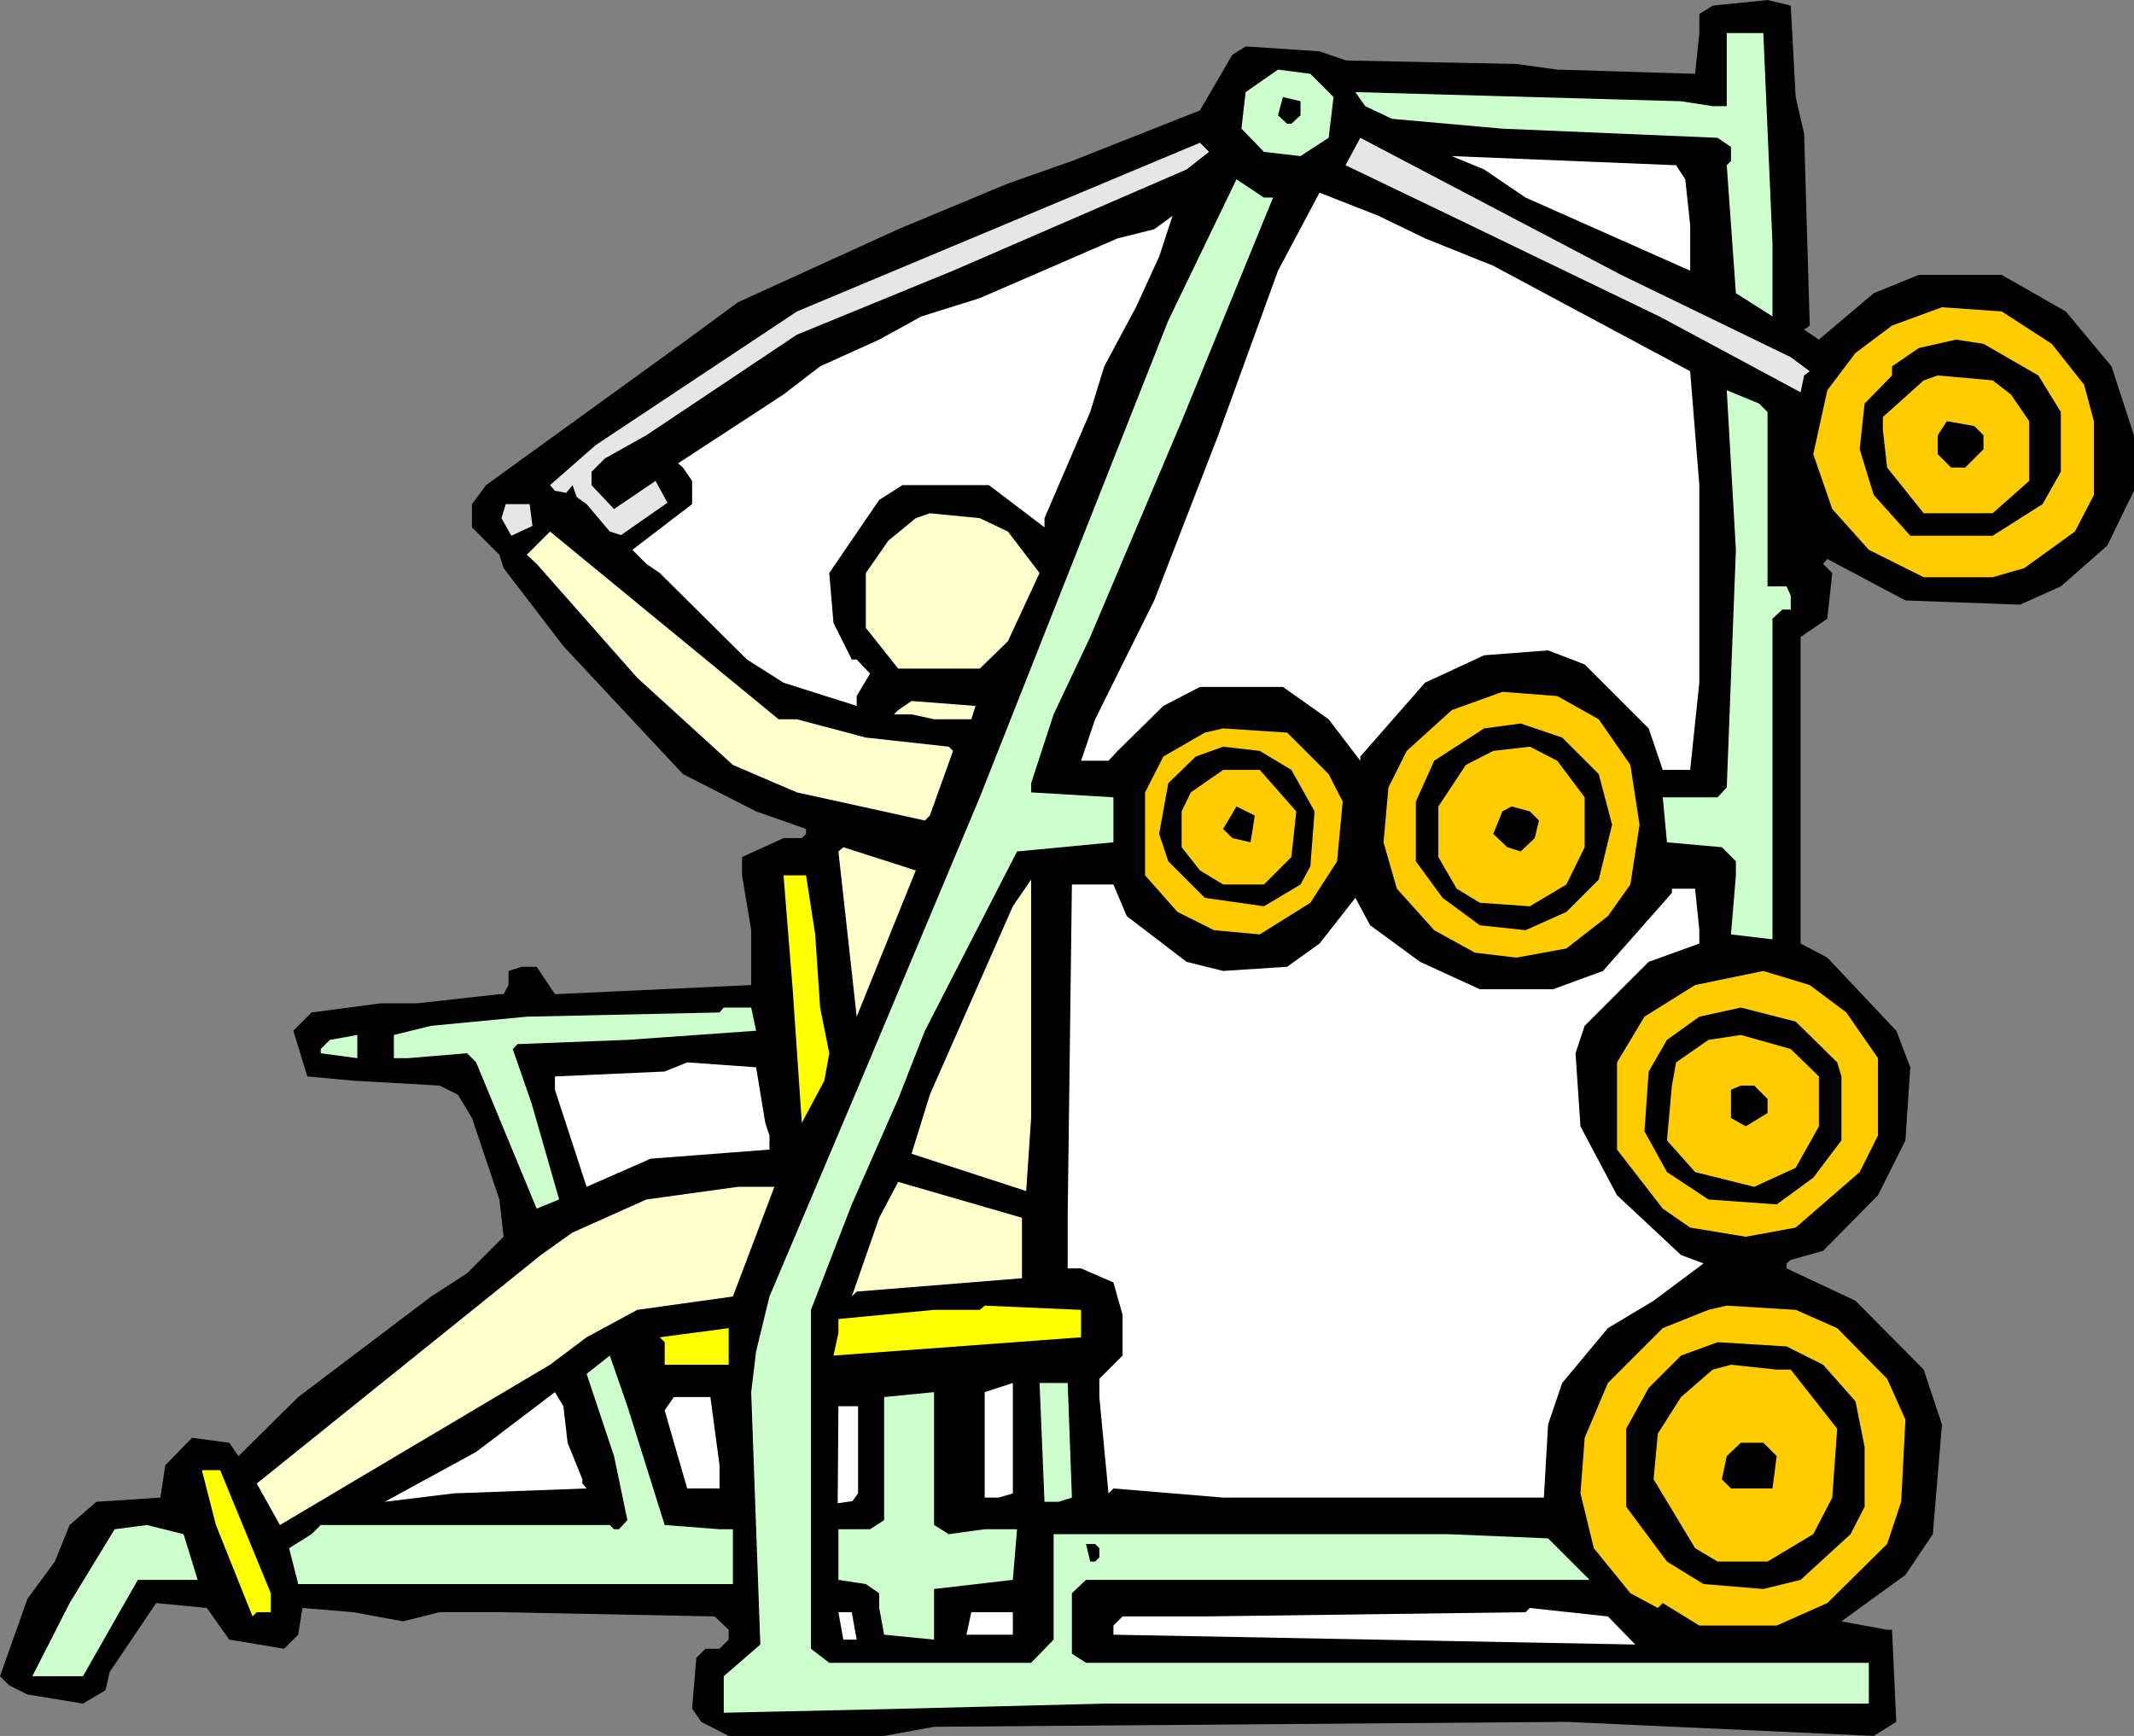
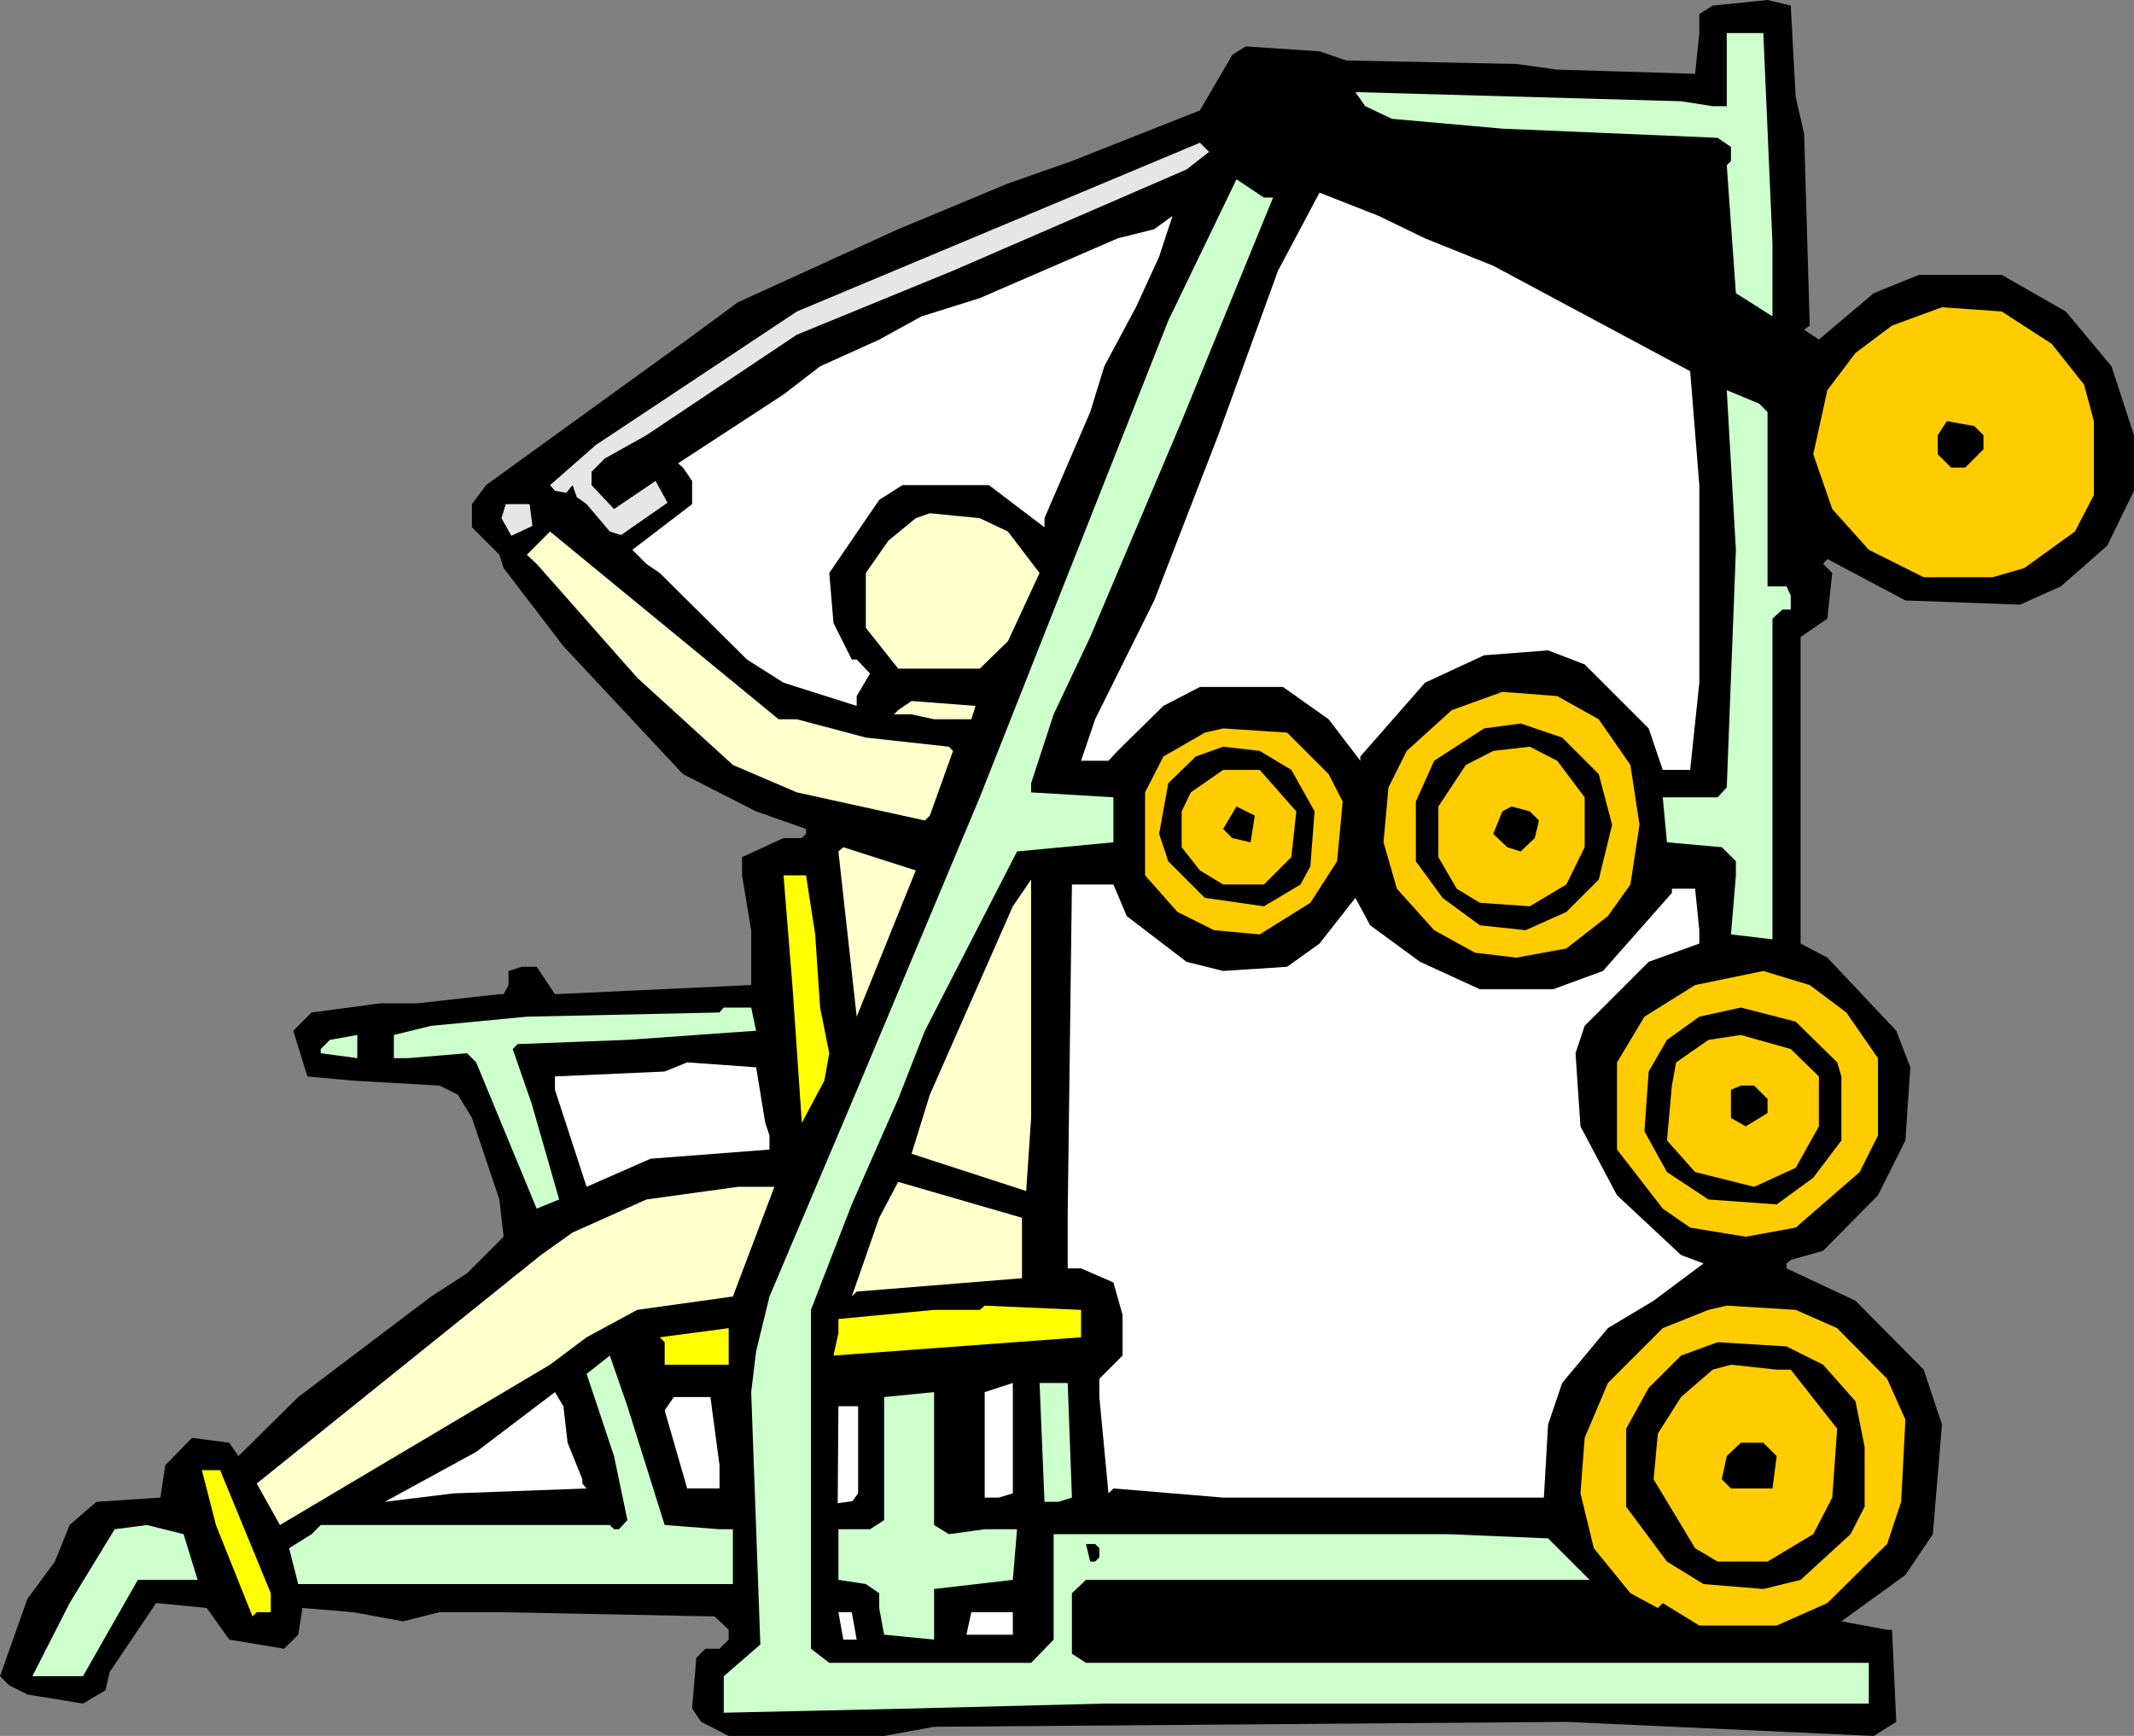
<svg xmlns="http://www.w3.org/2000/svg" xmlns:ns1="http://sodipodi.sourceforge.net/DTD/sodipodi-0.dtd" xmlns:ns2="http://www.inkscape.org/namespaces/inkscape" version="1.0" width="129.724mm" height="105.54mm" id="svg59" ns1:docname="Back 31.wmf">
  <rect width="100%" height="100%" fill="#808080" stroke="none" />
  <ns1:namedview id="namedview59" pagecolor="#ffffff" bordercolor="#000000" borderopacity="0.25" ns2:showpageshadow="2" ns2:pageopacity="0.0" ns2:pagecheckerboard="0" ns2:deskcolor="#d1d1d1" ns2:document-units="mm" />
  <defs id="defs1">
    <pattern id="WMFhbasepattern" patternUnits="userSpaceOnUse" width="6" height="6" x="0" y="0" />
  </defs>
  <path style="fill:#000000;fill-opacity:1;fill-rule:evenodd;stroke:none" d="m 412.564,22.295 1.939,8.401 1.293,44.106 -1.293,0.969 3.394,2.262 12.605,-10.663 10.342,-4.201 h 19.069 l 14.706,8.401 10.504,12.602 5.171,15.833 v 12.763 l -6.141,12.602 -10.666,9.37 -9.373,4.201 -26.341,-0.969 -17.938,-9.532 -0.97,1.131 2.101,2.1 -1.131,10.501 -6.141,4.201 v 70.44 l 6.141,3.231 15.837,16.802 3.232,8.401 -1.131,16.802 -6.302,12.602 -12.605,12.763 -7.434,2.1 -0.97,0.808 v 1.131 l 15.837,7.432 15.675,15.833 4.202,12.602 -2.101,25.203 -6.302,9.37 -14.706,10.663 10.504,1.939 h 1.131 l 0.97,21.164 -5.171,3.231 -70.619,-3.231 -145.278,1.131 -11.474,2.1 h -35.714 l -6.302,-3.231 -2.101,-3.07 0.97,-11.632 2.101,-2.1 h 3.232 l 2.101,-2.1 v -2.262 l -3.232,-3.07 -49.45,-0.969 h -13.736 l -8.403,2.1 -11.474,-2.1 -11.635,-0.969 -0.97,6.139 -3.232,3.231 -12.605,-2.1 -5.171,-7.27 -11.635,-1.131 -10.666,15.833 -0.97,4.201 -5.171,3.07 L 6.302,389.359 2.101,387.259 0,385.159 l 6.302,-17.772 6.302,-8.563 3.394,-8.401 6.141,-5.331 14.706,-0.969 1.131,-7.432 6.141,-6.301 8.565,1.131 2.101,3.07 13.736,-13.571 30.542,-23.103 8.242,-5.331 8.403,-8.401 -0.97,-8.563 -6.302,-18.741 -3.232,-5.331 -4.202,-2.1 -19.877,-1.131 -10.504,-0.969 -3.232,-10.501 4.202,-4.201 15.837,-2.1 h 8.403 l 18.907,-2.1 h 0.97 l 1.131,-2.1 v -3.231 l 3.07,-0.969 h 3.394 l 4.202,6.301 45.086,-2.1 v -12.602 l -2.101,-12.602 v -4.201 l 9.534,-4.362 h 4.202 l 0.97,-0.969 v -1.131 l -11.474,-4.039 -16.806,-8.563 -27.472,-29.404 -13.736,-17.933 -0.97,-3.07 -6.302,-6.301 v -5.331 l 3.232,-4.362 46.218,-33.443 11.635,-8.563 36.845,-16.802 25.21,-10.501 14.706,-5.17 29.411,-11.632 7.434,-12.763 3.07,-1.939 16.968,1.131 6.141,2.1 39.107,0.808 9.373,1.292 31.674,0.969 0.97,-9.37 V 3.231 L 393.496,1.292 406.1,0 l 5.333,1.292 z" id="path1" />
  <path style="fill:#ccffcc;fill-opacity:1;fill-rule:evenodd;stroke:none" d="M 407.232,55.9 V 72.702 l -8.403,-5.331 -2.101,-29.404 0.97,-0.969 v -3.231 l -3.07,-2.1 -49.45,-2.1 -25.371,-2.262 -6.141,-2.908 -2.262,-3.231 74.821,2.1 7.272,1.131 h 3.232 V 7.593 h 8.403 z" id="path2" />
-   <path style="fill:#ccffcc;fill-opacity:1;fill-rule:evenodd;stroke:none" d="m 306.393,22.295 -1.131,9.37 -6.464,4.201 -8.403,-0.969 -5.171,-5.331 0.97,-8.401 7.434,-5.17 7.434,0.969 z" id="path3" />
  <path style="fill:#000000;fill-opacity:1;fill-rule:evenodd;stroke:none" d="m 298.798,26.496 -2.101,1.939 h -0.97 l -2.101,-1.939 1.131,-4.201 4.04,0.969 z" id="path4" />
-   <path style="fill:#e6e6e6;fill-opacity:1;fill-rule:evenodd;stroke:none" d="m 411.433,82.072 4.363,3.231 -1.293,0.969 -0.808,3.877 -32.158,-17.287 -47.51,-22.941 -24.886,-11.955 3.394,-6.301 59.954,31.504 z" id="path5" />
  <path style="fill:#e6e6e6;fill-opacity:1;fill-rule:evenodd;stroke:none" d="m 272.619,38.936 -53.651,23.265 -35.875,14.702 -34.582,23.103 -9.534,5.331 -3.07,3.07 v 3.07 l 5.171,5.493 9.534,-6.462 2.747,5.008 -10.666,7.432 -2.586,-0.808 -5.333,-6.301 -2.262,-1.616 -0.97,-2.747 -1.454,1.777 -2.586,-0.485 -1.131,-1.292 10.504,-9.209 46.218,-30.696 92.597,-38.774 2.101,2.1 z" id="path6" />
-   <path style="fill:#ffffff;fill-opacity:1;fill-rule:evenodd;stroke:none" d="m 387.193,41.198 1.131,10.501 V 62.201 L 350.51,45.398 l -9.534,-6.462 -7.434,-3.07 51.55,2.1 z" id="path7" />
  <path style="fill:#ccffcc;fill-opacity:1;fill-rule:evenodd;stroke:none" d="m 292.496,45.398 -21.008,51.376 -21.008,49.599 -8.403,17.772 -5.171,15.833 v 2.1 l 18.907,1.131 v 10.34 l -22.139,2.1 -21.17,41.198 -6.141,15.671 -10.666,24.234 -9.373,24.234 v 77.872 l 4.202,3.231 h 46.379 l 5.171,-5.331 v -24.234 h 90.496 l 23.109,0.969 9.534,9.532 H 249.51 l -3.232,3.07 v 13.894 l 3.232,2.1 h 179.861 v 9.37 h -175.659 l -44.278,1.131 -43.147,0.969 v -8.401 l 8.403,-7.27 -2.101,-58 1.131,-9.37 3.07,-12.602 21.008,-49.599 27.31,-65.109 43.309,-109.538 15.675,-32.474 6.302,4.201 z" id="path8" />
  <path style="fill:#ffffff;fill-opacity:1;fill-rule:evenodd;stroke:none" d="m 327.401,54.769 15.675,6.301 45.248,24.234 2.101,26.173 v 45.398 l -2.101,20.033 h -6.302 l -3.232,-9.532 -14.706,-14.702 -8.403,-3.231 -14.706,1.131 -13.574,6.301 -14.867,16.964 v 0.969 l -7.272,-9.532 -10.504,-7.432 h -19.069 l -8.403,4.362 -10.504,10.34 -2.101,2.262 h -6.302 l 3.232,-9.532 13.574,-27.304 14.706,-37.967 13.736,-37.805 9.534,-17.933 13.574,5.331 z" id="path9" />
  <path style="fill:#ffffff;fill-opacity:1;fill-rule:evenodd;stroke:none" d="m 260.984,70.602 -7.272,13.571 -3.232,10.501 -10.504,24.396 v 2.1 l -12.766,-9.694 h -19.877 l -5.333,3.393 -11.474,16.802 0.97,11.471 4.202,8.401 h 1.131 l 3.07,3.231 -3.07,5.17 v 2.262 l -16.806,-5.331 -8.403,-5.331 -20.038,-19.872 -3.07,-2.1 -3.232,-3.231 13.736,-10.501 v -5.331 l -2.101,-3.07 -1.131,-0.969 24.24,-15.833 8.403,-6.462 13.574,-6.139 9.696,-5.331 13.413,-4.201 31.674,-13.733 8.403,-2.1 4.202,-3.07 -3.07,9.37 z" id="path10" />
  <path style="fill:#ffcc00;fill-opacity:1;fill-rule:evenodd;stroke:none" d="m 471.387,79.003 7.434,9.37 2.262,8.401 v 16.964 l -4.363,8.401 -11.635,8.401 -7.272,2.1 H 441.976 l -12.605,-6.301 -8.403,-9.37 -4.363,-12.602 3.232,-14.702 6.464,-8.563 8.403,-6.301 11.474,-4.201 13.736,0.969 z" id="path11" />
-   <path style="fill:#000000;fill-opacity:1;fill-rule:evenodd;stroke:none" d="m 468.316,86.273 5.171,8.401 v 13.733 l -4.202,7.432 -11.474,7.27 H 438.905 l -8.403,-9.37 -3.232,-10.501 1.131,-10.501 6.302,-6.462 v -2.1 l 6.141,-4.201 8.565,-1.939 6.302,0.969 z" id="path12" />
  <path style="fill:#ffcc00;fill-opacity:1;fill-rule:evenodd;stroke:none" d="m 462.014,90.635 4.202,6.139 v 13.733 l -8.403,7.432 H 441.976 l -8.403,-10.501 -0.97,-8.563 v -3.07 l 9.373,-8.401 3.232,-1.131 12.605,1.131 z" id="path13" />
  <path style="fill:#ccffcc;fill-opacity:1;fill-rule:evenodd;stroke:none" d="m 406.1,94.674 v 40.067 h 4.363 l 0.97,2.1 v 3.231 h -1.939 l -2.262,2.1 v 73.671 l -9.534,-1.131 1.131,-13.571 v -3.231 l -3.232,-3.231 -12.605,-1.131 -0.97,-10.34 h 12.605 l 2.101,-2.262 2.101,-54.607 -2.101,-36.674 7.434,3.07 z" id="path14" />
  <path style="fill:#000000;fill-opacity:1;fill-rule:evenodd;stroke:none" d="m 455.711,100.005 v 3.231 l -4.202,4.201 h -3.232 l -3.07,-3.07 v -4.362 l 2.101,-3.231 6.302,1.131 z" id="path15" />
  <path style="fill:#e6e6e6;fill-opacity:1;fill-rule:evenodd;stroke:none" d="m 122.331,120.847 -4.848,2.262 -2.262,-4.039 0.97,-3.231 h 5.494 z" id="path16" />
  <path style="fill:#ffffcc;fill-opacity:1;fill-rule:evenodd;stroke:none" d="m 231.573,122.139 7.272,9.532 -7.272,15.671 -6.464,6.301 h -18.746 l -7.434,-9.37 v -12.602 l 5.171,-7.432 6.302,-5.17 3.232,-1.131 11.474,1.131 z" id="path17" />
  <path style="fill:#ffffcc;fill-opacity:1;fill-rule:evenodd;stroke:none" d="m 183.093,165.276 15.837,4.201 19.069,2.1 0.97,0.969 -5.333,14.864 -1.131,1.131 -29.411,-6.462 -14.706,-6.301 -21.978,-20.033 -23.109,-26.173 -2.262,-2.1 5.333,-5.331 52.52,43.136 z" id="path18" />
  <path style="fill:#ffcc00;fill-opacity:1;fill-rule:evenodd;stroke:none" d="m 367.316,165.276 7.272,10.501 2.101,13.733 -2.101,13.733 -5.171,7.27 -9.534,7.432 -11.474,2.1 -9.534,-1.131 -9.373,-5.17 -8.565,-9.532 -3.07,-10.663 1.131,-12.602 4.202,-8.401 10.342,-9.37 11.635,-4.201 12.605,0.969 z" id="path19" />
  <path style="fill:#ffffcc;fill-opacity:1;fill-rule:evenodd;stroke:none" d="m 223.169,165.276 h -8.565 l -5.171,-1.131 h -4.04 l 0.97,-0.969 3.07,-2.1 14.706,1.131 z" id="path20" />
  <path style="fill:#000000;fill-opacity:1;fill-rule:evenodd;stroke:none" d="m 367.316,177.877 3.07,11.632 -3.07,12.602 -7.434,7.432 -9.373,4.201 -10.504,-1.131 -8.565,-6.301 -6.141,-8.401 v -13.733 l 4.202,-9.37 11.474,-7.432 8.403,-1.131 9.534,3.231 z" id="path21" />
  <path style="fill:#ffcc00;fill-opacity:1;fill-rule:evenodd;stroke:none" d="m 305.262,177.877 3.232,6.301 -1.293,13.733 -6.141,9.532 -11.635,7.27 -10.504,-0.969 -8.403,-4.201 -7.434,-8.401 v -19.064 l 4.202,-8.24 9.534,-5.493 4.202,-0.969 14.706,0.969 z" id="path22" />
  <path style="fill:#000000;fill-opacity:1;fill-rule:evenodd;stroke:none" d="m 296.697,176.908 5.333,9.532 -0.97,12.602 -2.262,4.201 -8.403,5.008 -13.574,-1.939 -8.403,-8.401 -2.101,-6.301 2.101,-11.632 6.302,-6.139 6.302,-2.262 8.403,0.969 z" id="path23" />
  <path style="fill:#ffcc00;fill-opacity:1;fill-rule:evenodd;stroke:none" d="m 364.084,183.209 v 11.471 l -4.202,8.563 -8.403,5.008 -11.474,-0.808 -5.333,-3.231 -4.202,-7.27 v -11.632 l 6.302,-9.532 6.302,-3.231 8.403,-0.969 6.302,3.231 z" id="path24" />
  <path style="fill:#ffcc00;fill-opacity:1;fill-rule:evenodd;stroke:none" d="m 297.828,186.44 -1.131,10.501 -6.302,6.301 h -9.373 l -5.333,-3.231 -4.202,-5.331 v -8.24 l 2.101,-4.362 7.434,-5.17 h 8.403 z" id="path25" />
  <path style="fill:#000000;fill-opacity:1;fill-rule:evenodd;stroke:none" d="m 287.324,193.549 -4.202,-0.969 -2.101,-2.1 3.07,-5.17 4.202,2.1 z" id="path26" />
  <path style="fill:#000000;fill-opacity:1;fill-rule:evenodd;stroke:none" d="m 353.58,188.54 -0.97,4.039 -3.232,3.07 -3.07,-0.969 -3.232,-3.07 2.101,-5.17 2.101,-1.131 4.202,1.131 z" id="path27" />
  <path style="fill:#ffffcc;fill-opacity:1;fill-rule:evenodd;stroke:none" d="m 196.829,233.615 -4.202,-37.967 1.131,-0.969 16.645,5.331 z" id="path28" />
  <path style="fill:#ffff00;fill-opacity:1;fill-rule:evenodd;stroke:none" d="m 187.294,214.713 1.131,16.802 2.101,10.501 -1.131,6.301 -5.171,9.694 -2.101,-30.696 -2.101,-26.173 h 5.171 z" id="path29" />
  <path style="fill:#ffffcc;fill-opacity:1;fill-rule:evenodd;stroke:none" d="m 236.905,256.88 -1.131,16.802 -26.341,-8.563 4.202,-13.571 19.069,-43.298 4.202,-6.139 z" id="path30" />
  <path style="fill:#ffffff;fill-opacity:1;fill-rule:evenodd;stroke:none" d="m 258.883,210.512 13.736,10.501 8.403,2.1 14.706,-0.969 7.434,-5.331 8.242,-10.501 3.394,6.301 11.474,8.401 13.736,6.301 h 16.806 l 11.474,-4.201 15.837,-17.933 v -0.969 h 5.333 l 0.97,9.532 v 3.07 l -11.635,4.201 -14.706,14.702 -2.101,6.301 1.131,16.802 8.403,15.833 14.706,13.733 5.171,1.939 -11.474,8.563 -10.504,6.301 -10.504,12.602 -3.232,9.532 -0.97,16.802 h -73.69 l -25.21,-2.1 -1.131,1.131 -2.101,-22.134 v -4.201 l 5.333,-5.331 v -9.37 l -2.101,-7.432 -7.434,-3.231 h -3.07 v -12.44 l 0.97,-75.772 h 9.534 z" id="path31" />
  <path style="fill:#ffcc00;fill-opacity:1;fill-rule:evenodd;stroke:none" d="m 424.2,232.646 7.272,10.501 v 17.772 l -4.202,8.401 -14.706,12.763 -11.474,2.1 -12.766,-2.1 -6.302,-4.362 -10.504,-13.571 v -20.033 l 6.302,-10.501 11.635,-7.27 15.675,-3.231 10.666,3.231 z" id="path32" />
  <path style="fill:#ccffcc;fill-opacity:1;fill-rule:evenodd;stroke:none" d="m 173.72,236.847 -29.573,2.1 -25.21,0.969 -1.131,1.131 4.363,12.602 6.302,21.972 -5.171,2.1 -13.898,-33.604 -2.101,-2.1 -13.574,1.131 h -3.232 v -5.331 l 8.565,-2.1 21.978,-2.1 44.278,-0.969 0.97,-1.131 h 6.302 z" id="path33" />
  <path style="fill:#000000;fill-opacity:1;fill-rule:evenodd;stroke:none" d="m 422.099,244.117 0.97,3.231 v 14.702 l -6.464,8.563 -8.403,6.139 -15.675,-1.131 -9.534,-6.301 -5.171,-9.37 0.97,-13.733 4.202,-7.27 7.434,-5.331 9.534,-2.1 12.605,3.231 z" id="path34" />
  <path style="fill:#ccffcc;fill-opacity:1;fill-rule:evenodd;stroke:none" d="m 73.69,242.017 v -0.969 l 2.101,-2.1 6.302,-1.131 v 5.331 z" id="path35" />
  <path style="fill:#ffcc00;fill-opacity:1;fill-rule:evenodd;stroke:none" d="m 417.897,247.348 v 11.471 l -5.333,9.532 -9.534,4.362 -13.574,-3.393 -6.464,-7.27 1.131,-12.602 0.97,-5.331 7.434,-5.17 7.434,-1.131 11.474,3.231 z" id="path36" />
  <path style="fill:#ffffff;fill-opacity:1;fill-rule:evenodd;stroke:none" d="m 175.821,258.011 0.97,2.908 v 3.231 l -27.31,2.1 -14.706,6.462 -7.272,-22.295 v -3.07 l 25.21,-1.131 5.171,-2.1 15.837,1.131 z" id="path37" />
  <path style="fill:#000000;fill-opacity:1;fill-rule:evenodd;stroke:none" d="m 406.1,252.518 v 3.231 l -5.01,3.07 -3.394,-1.939 v -6.462 l 2.262,-0.969 h 3.07 z" id="path38" />
  <path style="fill:#ffffcc;fill-opacity:1;fill-rule:evenodd;stroke:none" d="m 234.805,293.716 -37.976,3.07 -1.131,1.131 6.302,-18.095 4.363,-8.24 28.442,8.24 z" id="path39" />
  <path style="fill:#ffffcc;fill-opacity:1;fill-rule:evenodd;stroke:none" d="m 168.387,297.916 -21.978,3.07 -11.635,6.301 -8.403,6.301 -62.054,36.836 -5.333,-9.532 65.286,-52.507 7.272,-5.17 16.968,-7.593 21.008,-2.908 h 8.403 z" id="path40" />
  <path style="fill:#ffff00;fill-opacity:1;fill-rule:evenodd;stroke:none" d="m 248.379,307.287 -56.883,4.201 1.131,-5.17 v -3.231 l 21.978,-2.1 h 10.504 l 1.131,-0.969 22.139,0.969 z" id="path41" />
  <path style="fill:#ffcc00;fill-opacity:1;fill-rule:evenodd;stroke:none" d="m 422.099,305.186 11.474,11.632 4.202,9.37 -0.97,18.902 -3.232,9.694 -13.736,13.571 -11.635,5.17 h -17.776 l -8.403,-5.17 -1.131,1.131 -6.302,-3.393 -8.403,-10.34 -3.07,-12.602 0.97,-12.763 5.333,-12.602 12.605,-12.602 10.504,-4.201 4.202,-0.969 15.837,0.969 z" id="path42" />
  <path style="fill:#ffff00;fill-opacity:1;fill-rule:evenodd;stroke:none" d="m 152.712,313.588 v -5.17 l -1.131,-1.131 15.837,-2.1 v 8.401 z" id="path43" />
  <path style="fill:#000000;fill-opacity:1;fill-rule:evenodd;stroke:none" d="m 418.867,313.588 7.434,8.401 2.101,10.501 v 13.733 l -3.232,6.301 -11.474,10.501 -8.565,2.1 -13.736,-1.131 -8.403,-5.17 -9.373,-12.602 v -17.933 l 5.171,-9.37 7.434,-7.432 8.403,-3.07 15.837,0.969 z" id="path44" />
  <path style="fill:#ccffcc;fill-opacity:1;fill-rule:evenodd;stroke:none" d="m 152.712,350.423 12.605,0.969 h 3.07 v 12.602 H 68.518 l -2.101,-8.24 5.171,-3.231 2.101,-2.1 h 66.418 l 0.97,0.969 h 1.131 l 1.939,-2.1 -3.07,-14.702 -6.302,-18.902 5.333,-4.201 4.04,11.632 z" id="path45" />
  <path style="fill:#ffcc00;fill-opacity:1;fill-rule:evenodd;stroke:none" d="m 411.433,314.718 10.666,13.571 -1.131,15.833 -4.363,8.401 -10.504,6.301 h -11.474 l -5.171,-3.07 -9.534,-15.833 0.97,-10.501 5.333,-8.401 7.272,-6.301 4.202,-1.131 10.504,1.131 z" id="path46" />
  <path style="fill:#ffffff;fill-opacity:1;fill-rule:evenodd;stroke:none" d="m 229.472,344.122 h -3.232 v -24.234 l 6.464,-2.1 v 25.365 z" id="path47" />
  <path style="fill:#ccffcc;fill-opacity:1;fill-rule:evenodd;stroke:none" d="m 246.278,344.122 -3.07,0.969 h -3.232 l -1.131,-27.304 h 6.464 z" id="path48" />
  <path style="fill:#ffffff;fill-opacity:1;fill-rule:evenodd;stroke:none" d="m 130.411,331.521 3.394,8.401 v 0.969 l 0.97,1.131 -30.542,1.131 -15.837,1.939 21.008,-11.471 18.099,-13.733 1.939,3.231 z" id="path49" />
  <path style="fill:#ccffcc;fill-opacity:1;fill-rule:evenodd;stroke:none" d="m 217.998,352.523 8.242,-1.131 h 7.434 l -0.97,11.632 -18.099,2.1 v 11.632 l -11.474,-1.131 -1.131,-6.139 v -3.393 l -3.07,-2.1 -6.302,-0.969 v -11.632 h 7.272 l 3.232,-2.1 v -28.273 l 11.474,-1.131 v 30.535 z" id="path50" />
  <path style="fill:#ffffff;fill-opacity:1;fill-rule:evenodd;stroke:none" d="m 165.317,336.691 v 5.331 h -7.434 l -5.171,-17.933 2.101,-3.07 h 8.403 z" id="path51" />
  <path style="fill:#ffffff;fill-opacity:1;fill-rule:evenodd;stroke:none" d="m 197.152,343.153 -1.293,1.777 -3.394,0.485 0.162,-22.295 h 4.525 z" id="path52" />
  <path style="fill:#000000;fill-opacity:1;fill-rule:evenodd;stroke:none" d="m 408.201,334.59 -0.97,7.432 h -9.534 l -2.101,-2.1 1.131,-5.331 3.232,-3.07 h 5.171 z" id="path53" />
  <path style="fill:#ffff00;fill-opacity:1;fill-rule:evenodd;stroke:none" d="m 62.216,366.094 v 4.362 h -3.232 l -0.97,0.969 -8.403,-21.003 -3.232,-12.602 h 4.202 z" id="path54" />
  <path style="fill:#ccffcc;fill-opacity:1;fill-rule:evenodd;stroke:none" d="M 45.41,363.025 H 31.674 L 19.069,385.159 H 7.434 l 8.565,-16.802 10.342,-16.964 7.434,-0.969 8.403,2.1 z" id="path55" />
  <path style="fill:#000000;fill-opacity:1;fill-rule:evenodd;stroke:none" d="m 252.581,355.755 v 2.1 l -0.97,0.969 h -1.131 l -0.97,-4.039 h 2.101 z" id="path56" />
-   <path style="fill:#ffffff;fill-opacity:1;fill-rule:evenodd;stroke:none" d="m 375.72,377.888 -119.907,-2.262 v -2.1 l 2.101,-2.1 h 18.907 l 73.69,-0.969 0.97,-0.969 17.938,1.939 z" id="path57" />
  <path style="fill:#ffffff;fill-opacity:1;fill-rule:evenodd;stroke:none" d="m 196.829,376.757 h -3.07 l -1.131,-6.301 h 3.07 z" id="path58" />
  <path style="fill:#ffffff;fill-opacity:1;fill-rule:evenodd;stroke:none" d="m 232.704,375.626 h -10.666 l 1.131,-5.17 h 9.534 z" id="path59" />
</svg>